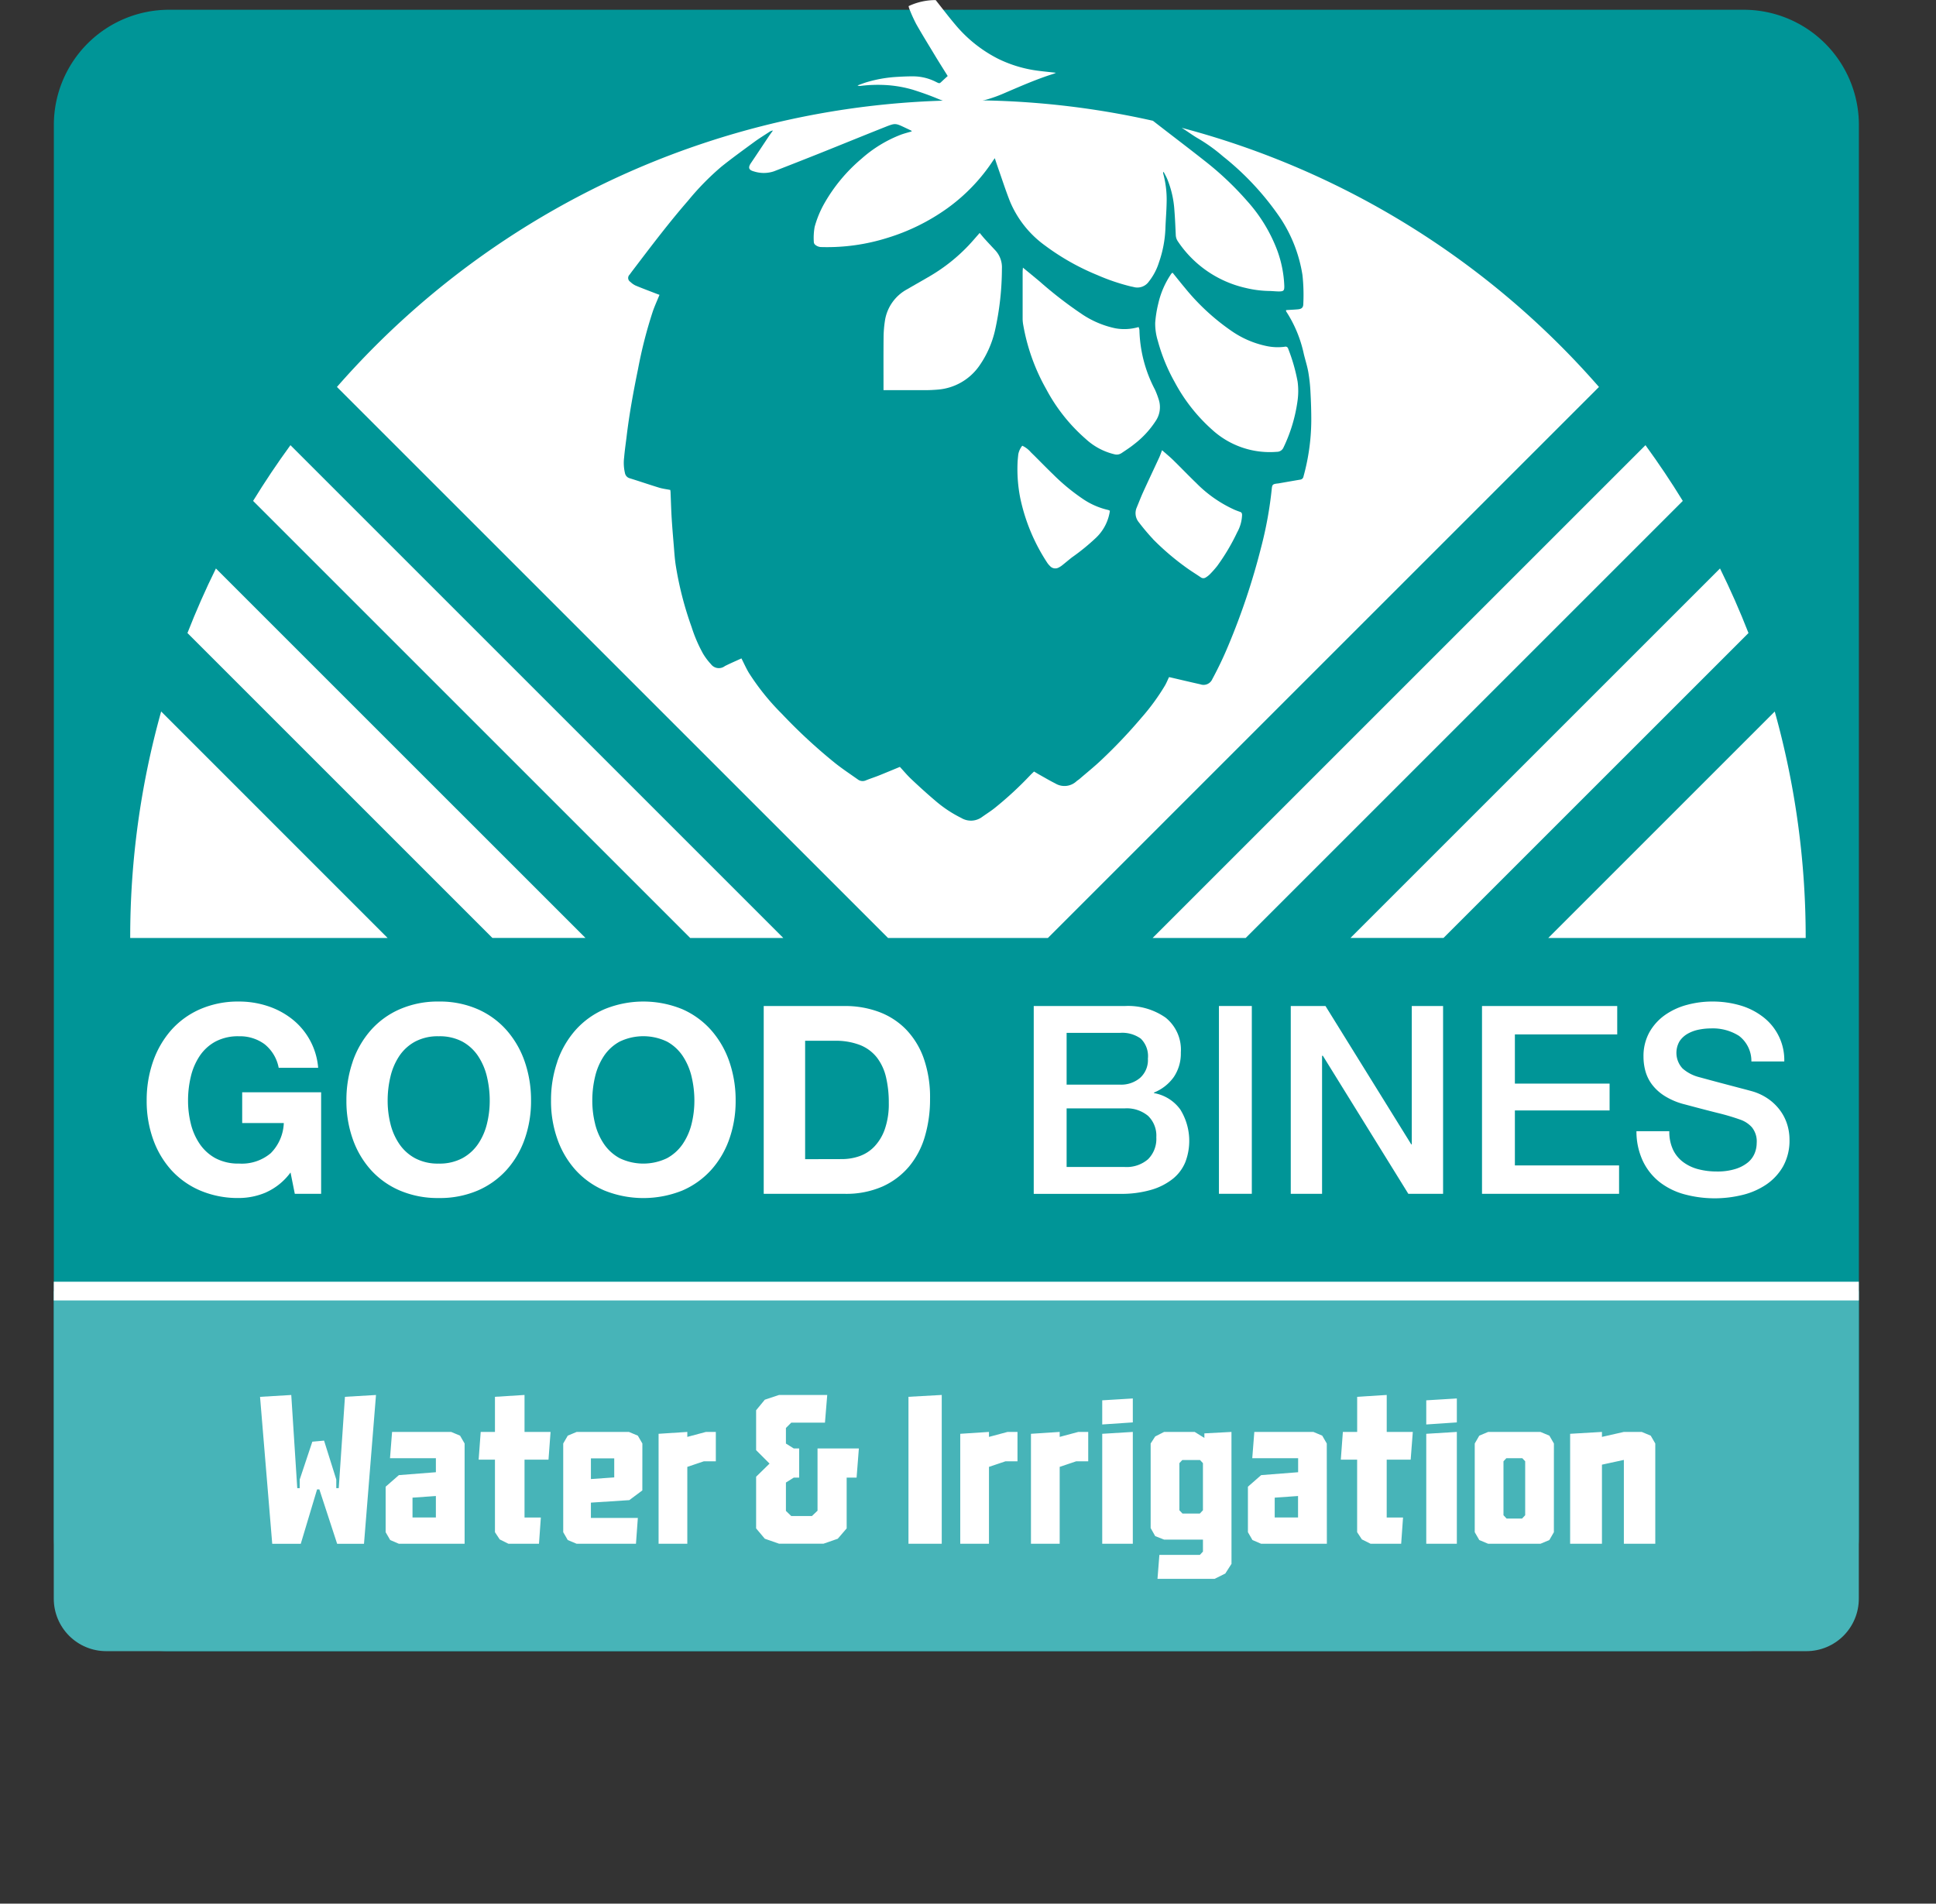
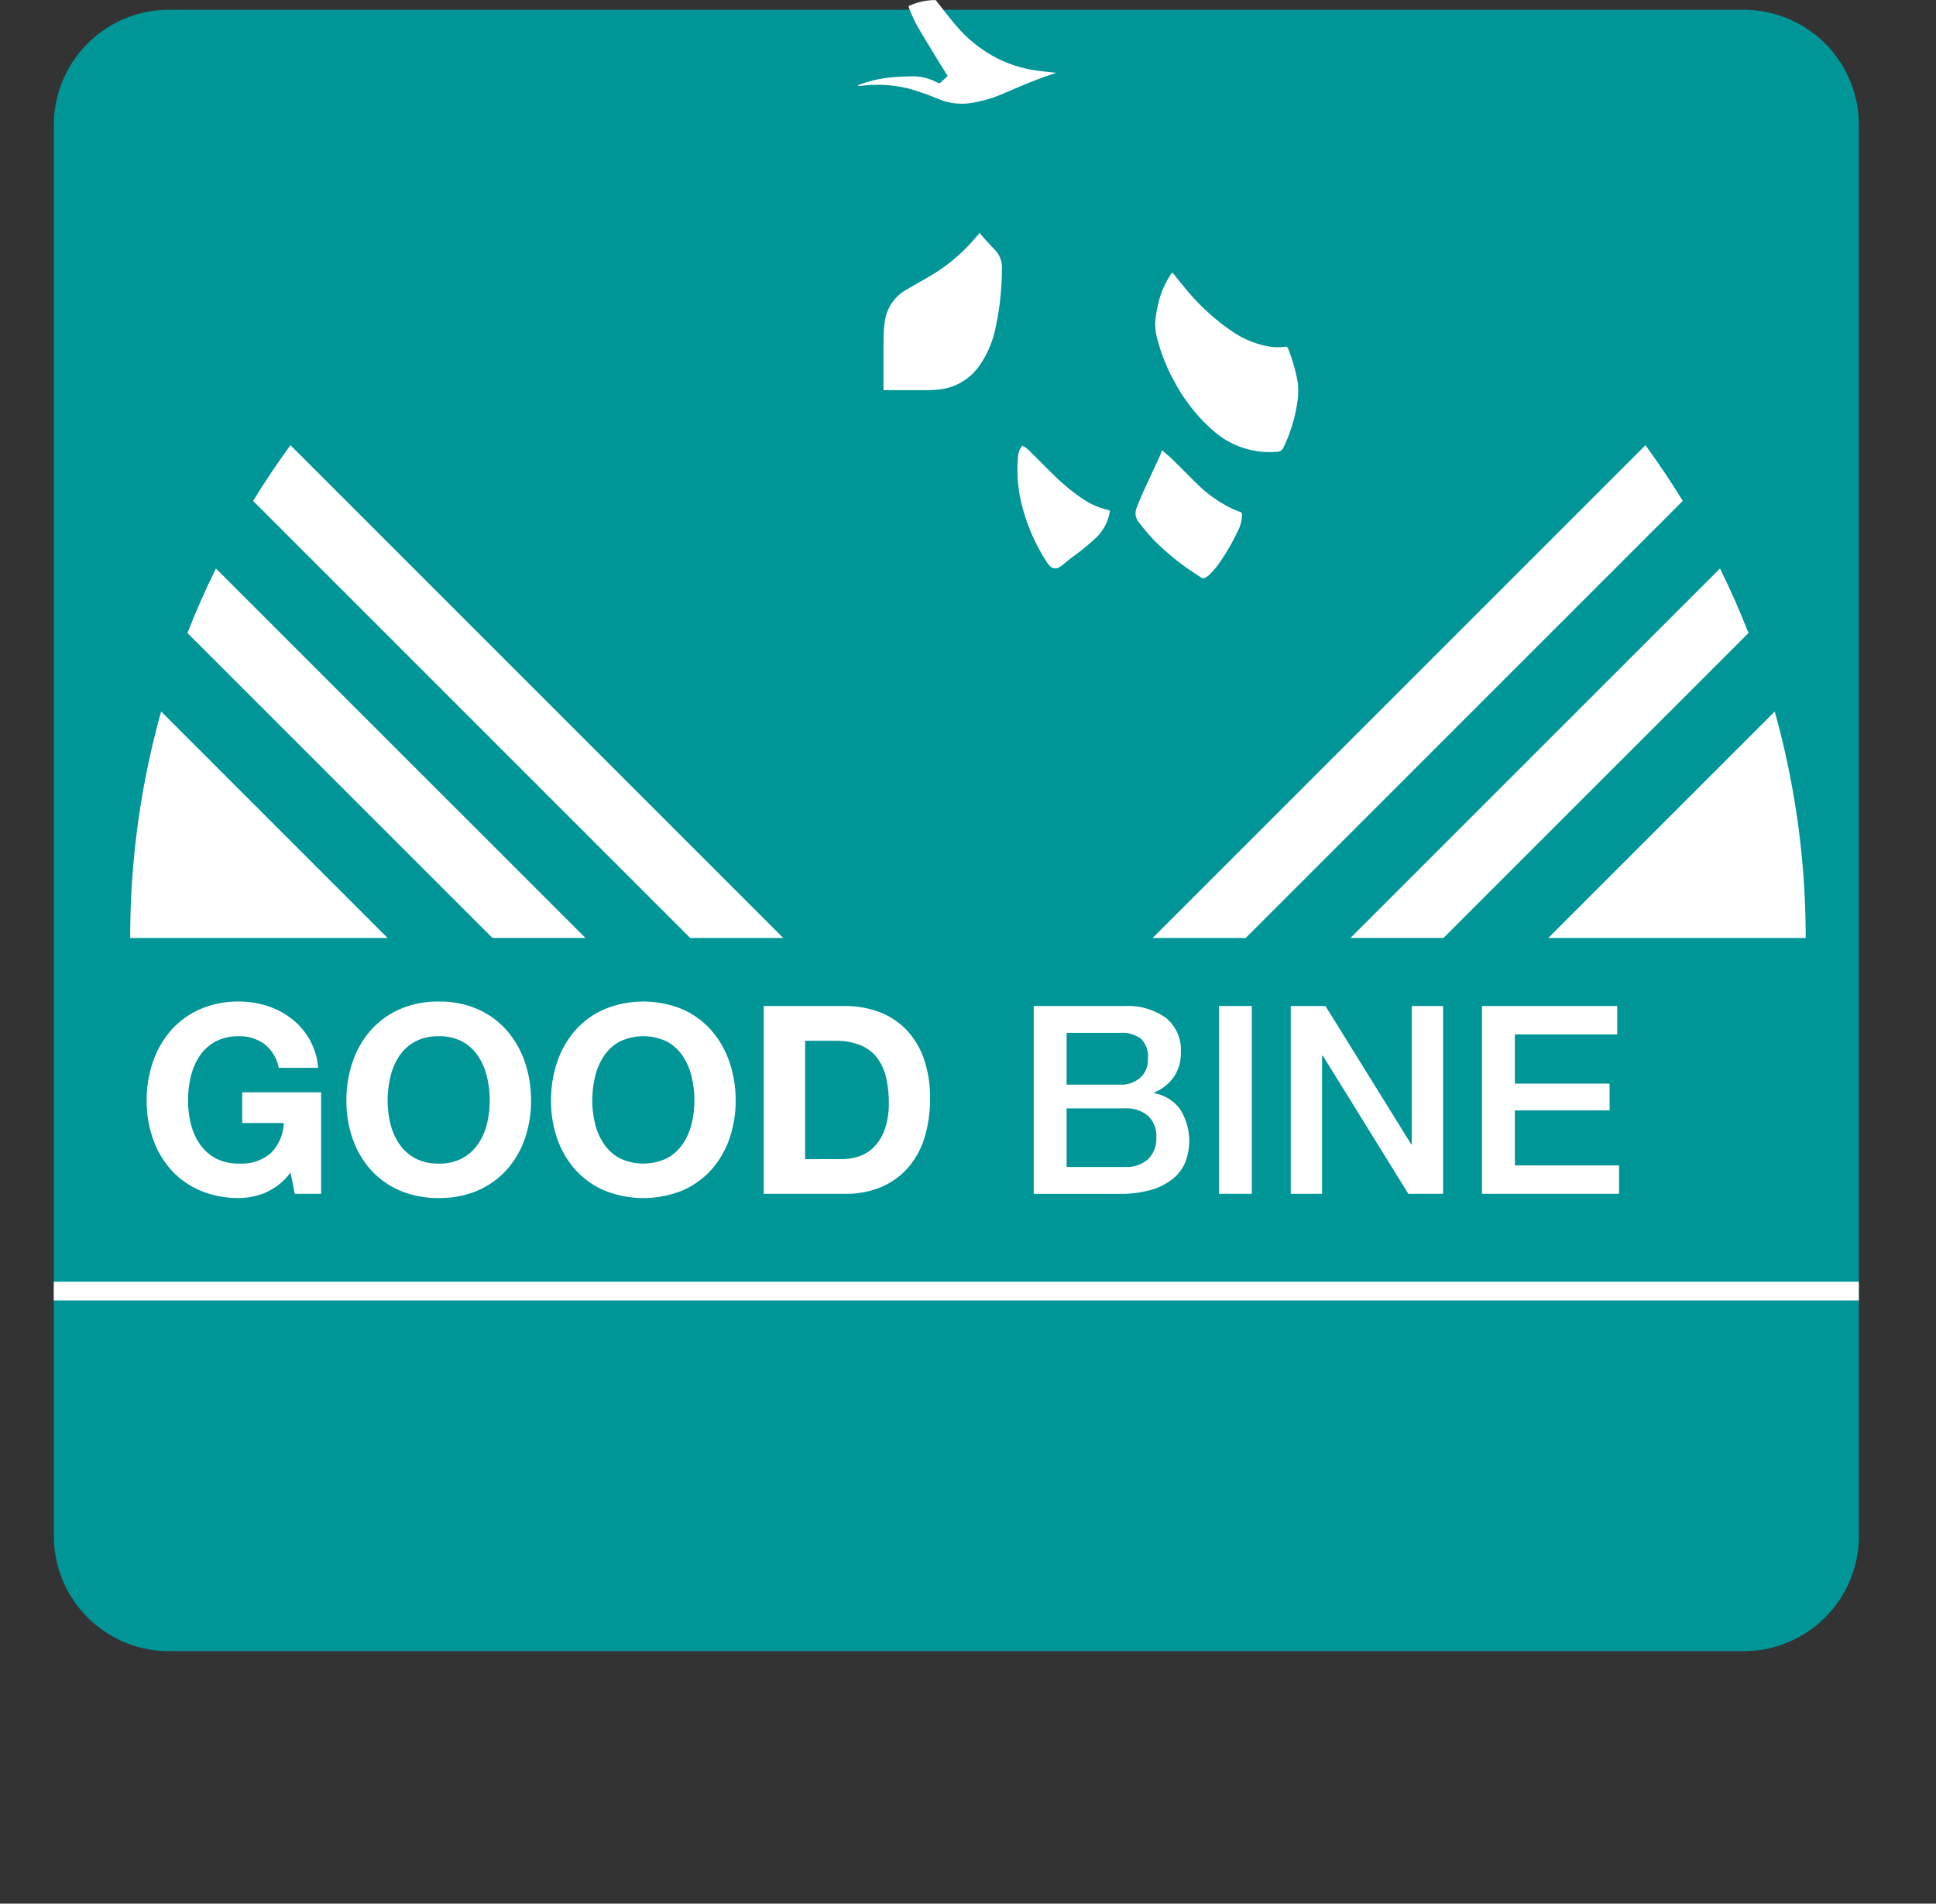
<svg xmlns="http://www.w3.org/2000/svg" width="181.476" height="178.467" viewBox="0 0 181.476 178.467">
  <rect x="0" y="0" width="181.476" height="178.467" fill="#333333" stroke="none" />
  <defs>
    <clipPath id="clip-path">
      <rect id="Rectangle_163" data-name="Rectangle 163" width="181.476" height="178.467" fill="none" />
    </clipPath>
    <clipPath id="clip-path-2">
      <path id="Rectangle_165" data-name="Rectangle 165" d="M4.917,0h159.37A4.916,4.916,0,0,1,169.2,4.916v144.05a4.916,4.916,0,0,1-4.916,4.916H4.917A4.917,4.917,0,0,1,0,148.965V4.917A4.917,4.917,0,0,1,4.917,0Z" fill="none" />
    </clipPath>
  </defs>
  <g id="Group_1267" data-name="Group 1267" transform="translate(0 0)">
    <g id="Group_1262" data-name="Group 1262" transform="translate(0 0)">
      <g id="Group_1261" data-name="Group 1261" clip-path="url(#clip-path)">
        <path id="Path_3833" data-name="Path 3833" d="M160.7,154.3H13.1A10.8,10.8,0,0,1,2.3,143.5V11.218A10.8,10.8,0,0,1,13.1.417H160.7a10.8,10.8,0,0,1,10.8,10.8V143.5a10.8,10.8,0,0,1-10.8,10.8" transform="translate(2.748 0.498)" fill="#009597" />
      </g>
    </g>
    <g id="Group_1264" data-name="Group 1264" transform="translate(5.041 0.914)">
      <g id="Group_1263" data-name="Group 1263" clip-path="url(#clip-path-2)">
-         <rect id="Rectangle_164" data-name="Rectangle 164" width="179.721" height="56.547" transform="translate(-4.163 120.13)" fill="#47b4b8" />
        <path id="Path_3834" data-name="Path 3834" d="M1.755,111.251H179.723V56.457H1.755ZM180.6,113H.879A.878.878,0,0,1,0,112.127V55.58A.878.878,0,0,1,.879,54.7H180.6a.877.877,0,0,1,.876.876v56.547a.877.877,0,0,1-.876.876" transform="translate(-5.041 64.549)" fill="#fff" />
      </g>
    </g>
    <g id="Group_1266" data-name="Group 1266" transform="translate(0 0)">
      <g id="Group_1265" data-name="Group 1265" clip-path="url(#clip-path)">
        <path id="Path_3835" data-name="Path 3835" d="M95.384,19l-46.2,46.2h8.723L98.881,24.225q-1.648-2.685-3.5-5.226" transform="translate(58.86 22.735)" fill="#fff" />
        <path id="Path_3836" data-name="Path 3836" d="M87.3,30.366,66.067,51.6H90.2a78.618,78.618,0,0,0-2.9-21.231" transform="translate(79.061 36.338)" fill="#fff" />
        <path id="Path_3837" data-name="Path 3837" d="M92.269,24.261,57.627,58.9H66.35L94.938,30.315q-1.209-3.094-2.669-6.054" transform="translate(68.961 29.032)" fill="#fff" />
        <path id="Path_3838" data-name="Path 3838" d="M14.3,19,60.5,65.2H51.773L10.8,24.225Q12.449,21.539,14.3,19" transform="translate(12.925 22.735)" fill="#fff" />
        <path id="Path_3839" data-name="Path 3839" d="M8.46,30.366,29.689,51.6H5.556a78.531,78.531,0,0,1,2.9-21.231" transform="translate(6.649 36.338)" fill="#fff" />
        <path id="Path_3840" data-name="Path 3840" d="M10.667,24.261,45.309,58.9H36.586L8,30.315q1.209-3.094,2.669-6.054" transform="translate(9.571 29.032)" fill="#fff" />
        <path id="Path_3841" data-name="Path 3841" d="M17.455,60.634a6.484,6.484,0,0,1-2.539.529,9,9,0,0,1-3.638-.7,7.8,7.8,0,0,1-2.726-1.935,8.607,8.607,0,0,1-1.7-2.9,10.6,10.6,0,0,1-.593-3.587,10.971,10.971,0,0,1,.593-3.662,8.842,8.842,0,0,1,1.7-2.948,7.81,7.81,0,0,1,2.726-1.973,8.892,8.892,0,0,1,3.638-.714,8.515,8.515,0,0,1,2.625.406,7.41,7.41,0,0,1,2.293,1.195,6.473,6.473,0,0,1,2.5,4.613h-3.7a3.717,3.717,0,0,0-1.331-2.221A3.886,3.886,0,0,0,14.916,46,4.51,4.51,0,0,0,12.7,46.5a4.175,4.175,0,0,0-1.478,1.355,5.921,5.921,0,0,0-.826,1.935,9.6,9.6,0,0,0-.259,2.245,8.909,8.909,0,0,0,.259,2.157,5.8,5.8,0,0,0,.826,1.887A4.249,4.249,0,0,0,12.7,57.429a4.534,4.534,0,0,0,2.221.505,4.194,4.194,0,0,0,2.97-.975,4.227,4.227,0,0,0,1.221-2.823h-3.9V51.252h7.4V60.77H20.144l-.4-2a5.781,5.781,0,0,1-2.293,1.863" transform="translate(7.49 51.15)" fill="#fff" />
        <path id="Path_3842" data-name="Path 3842" d="M18.91,54.2a5.784,5.784,0,0,0,.826,1.887,4.214,4.214,0,0,0,1.481,1.344,4.519,4.519,0,0,0,2.219.505,4.531,4.531,0,0,0,2.219-.505,4.233,4.233,0,0,0,1.481-1.344A5.831,5.831,0,0,0,27.96,54.2a9.019,9.019,0,0,0,.259-2.157A9.686,9.686,0,0,0,27.96,49.8a5.98,5.98,0,0,0-.826-1.937A4.2,4.2,0,0,0,25.654,46.5,4.531,4.531,0,0,0,23.435,46a4.519,4.519,0,0,0-2.219.505,4.182,4.182,0,0,0-1.481,1.355A5.933,5.933,0,0,0,18.91,49.8a9.568,9.568,0,0,0-.259,2.243A8.909,8.909,0,0,0,18.91,54.2m-3.539-5.819a8.777,8.777,0,0,1,1.7-2.946A7.754,7.754,0,0,1,19.8,43.46a8.893,8.893,0,0,1,3.638-.716,8.865,8.865,0,0,1,3.649.716A7.792,7.792,0,0,1,29.8,45.433a8.777,8.777,0,0,1,1.7,2.946,11.036,11.036,0,0,1,.591,3.662,10.659,10.659,0,0,1-.591,3.587,8.555,8.555,0,0,1-1.7,2.9,7.818,7.818,0,0,1-2.713,1.937,9.009,9.009,0,0,1-3.649.7,9.037,9.037,0,0,1-3.638-.7,7.78,7.78,0,0,1-2.724-1.937,8.555,8.555,0,0,1-1.7-2.9,10.6,10.6,0,0,1-.591-3.587,10.98,10.98,0,0,1,.591-3.662" transform="translate(17.687 51.15)" fill="#fff" />
        <path id="Path_3843" data-name="Path 3843" d="M27.643,54.2a5.831,5.831,0,0,0,.826,1.887,4.214,4.214,0,0,0,1.481,1.344,5.124,5.124,0,0,0,4.437,0,4.233,4.233,0,0,0,1.481-1.344,5.831,5.831,0,0,0,.826-1.887,9.019,9.019,0,0,0,.259-2.157,9.686,9.686,0,0,0-.259-2.243,5.98,5.98,0,0,0-.826-1.937A4.2,4.2,0,0,0,34.387,46.5a5.124,5.124,0,0,0-4.437,0,4.182,4.182,0,0,0-1.481,1.355,5.98,5.98,0,0,0-.826,1.937,9.568,9.568,0,0,0-.259,2.243,8.909,8.909,0,0,0,.259,2.157M24.1,48.378a8.777,8.777,0,0,1,1.7-2.946A7.754,7.754,0,0,1,28.53,43.46a9.625,9.625,0,0,1,7.286,0,7.792,7.792,0,0,1,2.713,1.973,8.777,8.777,0,0,1,1.7,2.946,11.036,11.036,0,0,1,.591,3.662,10.659,10.659,0,0,1-.591,3.587,8.555,8.555,0,0,1-1.7,2.9,7.818,7.818,0,0,1-2.713,1.937,9.792,9.792,0,0,1-7.286,0,7.78,7.78,0,0,1-2.724-1.937,8.555,8.555,0,0,1-1.7-2.9,10.6,10.6,0,0,1-.591-3.587,10.98,10.98,0,0,1,.591-3.662" transform="translate(28.137 51.15)" fill="#fff" />
        <path id="Path_3844" data-name="Path 3844" d="M39.92,57.286a4.978,4.978,0,0,0,1.626-.27,3.563,3.563,0,0,0,1.406-.9,4.513,4.513,0,0,0,.986-1.639,7.176,7.176,0,0,0,.371-2.467,10.318,10.318,0,0,0-.259-2.4,4.829,4.829,0,0,0-.85-1.839A3.778,3.778,0,0,0,41.633,46.6a6.281,6.281,0,0,0-2.405-.406H36.467v11.1Zm.27-14.351a9.064,9.064,0,0,1,3.17.543A6.908,6.908,0,0,1,45.9,45.105a7.513,7.513,0,0,1,1.676,2.713,10.992,10.992,0,0,1,.6,3.822,12.25,12.25,0,0,1-.492,3.55A7.8,7.8,0,0,1,46.194,58,7.011,7.011,0,0,1,43.7,59.865a8.459,8.459,0,0,1-3.515.677h-7.6V42.935Z" transform="translate(39.004 51.379)" fill="#fff" />
        <path id="Path_3845" data-name="Path 3845" d="M47.194,58.026h5.45a3.07,3.07,0,0,0,2.183-.727,2.688,2.688,0,0,0,.775-2.058,2.575,2.575,0,0,0-.775-2.01,3.133,3.133,0,0,0-2.183-.7h-5.45Zm0-7.719h5.03a2.752,2.752,0,0,0,1.85-.628,2.245,2.245,0,0,0,.74-1.812,2.3,2.3,0,0,0-.666-1.874,2.976,2.976,0,0,0-1.924-.543h-5.03Zm-3.082-7.372h8.556a6.129,6.129,0,0,1,3.8,1.085A3.854,3.854,0,0,1,57.9,47.3a3.926,3.926,0,0,1-.652,2.28,4.19,4.19,0,0,1-1.863,1.467V51.1a3.853,3.853,0,0,1,2.467,1.54,5.575,5.575,0,0,1,.468,4.934,3.927,3.927,0,0,1-1.16,1.553,5.85,5.85,0,0,1-2.021,1.035,9.972,9.972,0,0,1-2.935.382H44.112Z" transform="translate(52.788 51.379)" fill="#fff" />
        <rect id="Rectangle_166" data-name="Rectangle 166" width="3.082" height="17.606" transform="translate(114.26 94.312)" fill="#fff" />
        <path id="Path_3846" data-name="Path 3846" d="M55.08,42.935h3.255l8.04,12.971h.048V42.935h2.935V60.541H66.1L58.089,47.6h-.075V60.541H55.08Z" transform="translate(65.913 51.378)" fill="#fff" />
        <path id="Path_3847" data-name="Path 3847" d="M63.241,42.935H75.916V45.6H66.323V50.21H75.2v2.515H66.323v5.153h9.766v2.662H63.241Z" transform="translate(75.679 51.378)" fill="#fff" />
-         <path id="Path_3848" data-name="Path 3848" d="M72.913,54.9a3.935,3.935,0,0,0,.345,1.727A3.117,3.117,0,0,0,74.22,57.8a4.052,4.052,0,0,0,1.417.666,6.829,6.829,0,0,0,1.74.211,5.6,5.6,0,0,0,1.727-.235,3.476,3.476,0,0,0,1.158-.6,2.189,2.189,0,0,0,.641-.85,2.546,2.546,0,0,0,.2-.975,2.1,2.1,0,0,0-.457-1.492,2.608,2.608,0,0,0-1-.679,21.139,21.139,0,0,0-2.184-.652q-1.246-.31-3.069-.8a6.567,6.567,0,0,1-1.887-.778,4.477,4.477,0,0,1-1.2-1.072,3.783,3.783,0,0,1-.628-1.259,5.043,5.043,0,0,1-.185-1.355,4.6,4.6,0,0,1,.554-2.307A4.968,4.968,0,0,1,72.518,44a6.5,6.5,0,0,1,2.071-.949,9.049,9.049,0,0,1,2.344-.308,9.244,9.244,0,0,1,2.6.356,6.439,6.439,0,0,1,2.146,1.074,5.084,5.084,0,0,1,2.01,4.191H80.606a2.968,2.968,0,0,0-1.158-2.4,4.589,4.589,0,0,0-2.638-.7,5.877,5.877,0,0,0-1.109.11,3.5,3.5,0,0,0-1.037.371,2.269,2.269,0,0,0-.778.7,2.15,2.15,0,0,0,.272,2.577,3.744,3.744,0,0,0,1.516.8l.778.211q.679.185,1.516.406l1.641.433q.8.208,1.147.308a5.144,5.144,0,0,1,1.5.74,4.771,4.771,0,0,1,1.072,1.072,4.449,4.449,0,0,1,.641,1.294,4.792,4.792,0,0,1,.209,1.382,4.992,4.992,0,0,1-.6,2.528,5.126,5.126,0,0,1-1.59,1.713,6.881,6.881,0,0,1-2.245.973,10.9,10.9,0,0,1-5.4-.062,6.62,6.62,0,0,1-2.317-1.133,5.551,5.551,0,0,1-1.579-1.962,6.527,6.527,0,0,1-.615-2.823Z" transform="translate(83.565 51.15)" fill="#fff" />
-         <path id="Path_3849" data-name="Path 3849" d="M52.889,28.826c.4-.272.813-.534,1.188-.837A8.745,8.745,0,0,0,56.1,25.815a2.31,2.31,0,0,0,.288-2.052,7.8,7.8,0,0,0-.351-.916,12.6,12.6,0,0,1-1.45-5.582,1.063,1.063,0,0,0-.079-.272,4.74,4.74,0,0,1-2.192.114,8.912,8.912,0,0,1-3.187-1.371,38.066,38.066,0,0,1-3.882-3.007c-.5-.417-1.006-.833-1.582-1.307-.013.2-.026.3-.026.406,0,1.47,0,2.939,0,4.409a3.277,3.277,0,0,0,.048.505,18.734,18.734,0,0,0,2.162,6.069,16.387,16.387,0,0,0,3.712,4.679,6,6,0,0,0,2.7,1.434.781.781,0,0,0,.624-.1" transform="translate(52.22 13.668)" fill="#fff" />
        <path id="Path_3850" data-name="Path 3850" d="M46.715,21.661c-.692-.668-1.355-1.36-2.043-2.03a2.335,2.335,0,0,0-.8-.608,1.833,1.833,0,0,0-.373.8c-.029.29-.064.58-.072.87a14.005,14.005,0,0,0,.253,3.218,17.613,17.613,0,0,0,2.509,6.047,1.836,1.836,0,0,0,.275.336.66.66,0,0,0,.83.143,1.883,1.883,0,0,0,.362-.239c.294-.233.58-.479.876-.71a19.937,19.937,0,0,0,2.28-1.863,4.314,4.314,0,0,0,1.274-2.506,1.1,1.1,0,0,0-.156-.072,6.97,6.97,0,0,1-2.416-1.063,18.99,18.99,0,0,1-2.794-2.32" transform="translate(51.953 22.764)" fill="#fff" />
-         <path id="Path_3851" data-name="Path 3851" d="M93.564,6.862l.22.138c.448.29.879.611,1.342.874a15.684,15.684,0,0,1,2.3,1.656,26.2,26.2,0,0,1,5.4,5.815,13.442,13.442,0,0,1,2.058,5.32,17.2,17.2,0,0,1,.079,2.691c0,.36-.156.492-.521.523s-.725.048-1.092.07c0,.048-.013.092,0,.114a11.863,11.863,0,0,1,1.663,4.013c.138.565.319,1.123.42,1.694a15.219,15.219,0,0,1,.2,1.841c.051.92.081,1.843.077,2.763a20.087,20.087,0,0,1-.729,5.171.352.352,0,0,1-.312.3c-.67.112-1.338.231-2.006.347-.035.007-.072.009-.108.013-.466.055-.512.094-.554.549a36.371,36.371,0,0,1-1,5.468,64.694,64.694,0,0,1-3.08,9.206,34.335,34.335,0,0,1-1.487,3.117.894.894,0,0,1-1.129.485c-.958-.213-1.913-.442-2.869-.663a.522.522,0,0,0-.064,0c-.119.246-.226.512-.367.762A20.41,20.41,0,0,1,89.8,62.153a48.917,48.917,0,0,1-3.728,3.936c-.663.635-1.386,1.213-2.082,1.814-.092.079-.2.141-.29.22a1.657,1.657,0,0,1-1.988.2c-.51-.255-1-.547-1.5-.826-.158-.088-.312-.185-.49-.288-.119.114-.233.22-.343.332a33.1,33.1,0,0,1-3.365,3.106c-.38.3-.793.556-1.186.839a1.755,1.755,0,0,1-1.924.077,11.587,11.587,0,0,1-2.476-1.652c-.758-.641-1.494-1.314-2.216-1.995-.378-.356-.712-.76-1.065-1.142-.65.268-1.3.54-1.946.8-.4.16-.822.294-1.226.457a.749.749,0,0,1-.76-.072c-.721-.512-1.463-1-2.153-1.551a50.674,50.674,0,0,1-4.991-4.622A22.368,22.368,0,0,1,53,57.972c-.261-.433-.466-.9-.705-1.369-.5.231-1.035.459-1.551.718a.924.924,0,0,1-1.309-.18,5.8,5.8,0,0,1-.74-.984,13.568,13.568,0,0,1-1.074-2.5,31.889,31.889,0,0,1-1.483-5.771c-.1-.644-.138-1.3-.193-1.953-.068-.819-.138-1.641-.189-2.462s-.07-1.623-.105-2.434c0-.072-.015-.143-.024-.226-.351-.07-.7-.11-1.037-.211-.927-.283-1.845-.6-2.77-.885a.621.621,0,0,1-.442-.479A4.165,4.165,0,0,1,41.3,37.75c.055-.652.152-1.3.231-1.948.253-2.133.644-4.242,1.074-6.344a42.5,42.5,0,0,1,1.382-5.388c.178-.514.406-1.01.626-1.551-.088-.033-.2-.07-.305-.112-.644-.25-1.292-.49-1.929-.756a1.793,1.793,0,0,1-.5-.351.425.425,0,0,1-.068-.672c.16-.228.332-.448.5-.67,1.617-2.126,3.229-4.253,4.982-6.267a24.862,24.862,0,0,1,3.13-3.194c1-.8,2.045-1.555,3.08-2.315.45-.33.929-.622,1.395-.929a.763.763,0,0,1,.351-.138c-.123.171-.25.338-.369.514-.567.848-1.127,1.7-1.7,2.544-.316.468-.147.666.31.782a2.993,2.993,0,0,0,1.861-.02q2.122-.824,4.233-1.665c2.06-.824,4.114-1.665,6.177-2.484.964-.382.971-.365,1.9.075.187.088.371.176.558.266.015.009.02.037.04.07-.347.1-.7.191-1.035.314a12.069,12.069,0,0,0-3.675,2.249A15.487,15.487,0,0,0,60.093,13.9a9.566,9.566,0,0,0-.934,2.243,5.726,5.726,0,0,0-.077,1.448.362.362,0,0,0,.132.239.906.906,0,0,0,.6.211,18.832,18.832,0,0,0,6.131-.852A19.326,19.326,0,0,0,71.6,14.4a17.054,17.054,0,0,0,4.244-4.409c.051-.079.108-.156.2-.283.1.31.189.573.279.833.378,1.074.727,2.162,1.144,3.22A9.721,9.721,0,0,0,80.757,17.9a22.288,22.288,0,0,0,4.9,2.766,19.314,19.314,0,0,0,3.13,1.063c.094.022.191.035.286.062a1.314,1.314,0,0,0,1.412-.518,5.544,5.544,0,0,0,.947-1.795,10.822,10.822,0,0,0,.606-3.2c.029-.811.1-1.619.114-2.43a9.328,9.328,0,0,0-.321-2.7.182.182,0,0,1,.033-.165c.114.222.244.439.34.668a9.25,9.25,0,0,1,.677,2.966c.062.76.09,1.522.127,2.285a1.113,1.113,0,0,0,.2.608,10.4,10.4,0,0,0,6.357,4.363,10.048,10.048,0,0,0,2.157.283c.314,0,.628.042.942.044.457,0,.529-.072.516-.538a10.852,10.852,0,0,0-.67-3.337,14.591,14.591,0,0,0-2.81-4.6A28.92,28.92,0,0,0,95.771,10C94.148,8.718,92.5,7.473,90.866,6.2A78.655,78.655,0,0,0,14.378,31.155L66.035,82.812H81.021l51.657-51.657A78.529,78.529,0,0,0,93.564,6.862" transform="translate(17.206 5.122)" fill="#fff" />
        <path id="Path_3852" data-name="Path 3852" d="M50.081,27.539a24.312,24.312,0,0,0,3.266,2.774c.4.281.811.534,1.21.806a.412.412,0,0,0,.507.007,2.132,2.132,0,0,0,.343-.266,9.482,9.482,0,0,0,.7-.789,19.411,19.411,0,0,0,1.874-3.154,3.6,3.6,0,0,0,.461-1.621c0-.154-.033-.255-.189-.305-.171-.057-.343-.123-.51-.193a11.912,11.912,0,0,1-3.565-2.478c-.751-.723-1.472-1.478-2.219-2.208-.308-.3-.646-.573-1.015-.9-.105.27-.178.485-.272.692-.5,1.079-1.008,2.151-1.5,3.231-.215.472-.4.96-.6,1.441a1.333,1.333,0,0,0,.2,1.4,20.165,20.165,0,0,0,1.309,1.555" transform="translate(57.986 22.995)" fill="#fff" />
        <path id="Path_3853" data-name="Path 3853" d="M60.7,28.433a.667.667,0,0,0,.624-.406,14.646,14.646,0,0,0,1.3-4.262,6.616,6.616,0,0,0,.022-1.92,16.715,16.715,0,0,0-.879-3.069.256.256,0,0,0-.329-.193,5.011,5.011,0,0,1-1.7-.066,8.95,8.95,0,0,1-3.315-1.434,20.861,20.861,0,0,1-4.358-4.042c-.382-.453-.747-.92-1.138-1.4a.65.65,0,0,0-.11.083,1.39,1.39,0,0,0-.1.149,8.121,8.121,0,0,0-1.131,2.665,10.984,10.984,0,0,0-.288,1.788,5.47,5.47,0,0,0,.25,1.718A16.851,16.851,0,0,0,51.127,21.9a16.138,16.138,0,0,0,3.515,4.468A8.007,8.007,0,0,0,60.7,28.433" transform="translate(58.988 13.925)" fill="#fff" />
        <path id="Path_3854" data-name="Path 3854" d="M38.162,24.68c1.153,0,2.307,0,3.46,0,.373,0,.751-.018,1.122-.048a5.247,5.247,0,0,0,3.928-2.214,9.482,9.482,0,0,0,1.485-3.335,26.813,26.813,0,0,0,.648-5.8,2.334,2.334,0,0,0-.657-1.751c-.323-.347-.646-.69-.964-1.041-.158-.174-.3-.358-.464-.549-.365.413-.69.8-1.041,1.171a16.386,16.386,0,0,1-3.543,2.829c-.729.433-1.472.844-2.2,1.272a4.04,4.04,0,0,0-2.1,2.983,10.828,10.828,0,0,0-.123,1.483c-.015,1.518-.007,3.034-.007,4.552v.448Z" transform="translate(45.112 11.897)" fill="#fff" />
        <path id="Path_3855" data-name="Path 3855" d="M45.048,7.128c-.417-.668-.8-1.272-1.171-1.885-.6-1-1.215-1.986-1.788-3A14.631,14.631,0,0,1,41.446.819a1.519,1.519,0,0,1-.064-.244A5.91,5.91,0,0,1,43.921.009c.624.786,1.208,1.56,1.836,2.3a12.7,12.7,0,0,0,4.011,3.2,11.946,11.946,0,0,0,3.783,1.129c.527.068,1.059.119,1.645.185-.1.044-.165.079-.233.1-1.612.505-3.152,1.191-4.7,1.852a12.455,12.455,0,0,1-2.849.852,5.655,5.655,0,0,1-3.238-.345c-.78-.33-1.584-.611-2.392-.868a11.345,11.345,0,0,0-2.537-.439,13.357,13.357,0,0,0-2.39.081.456.456,0,0,1-.264-.046c.3-.108.6-.228.912-.319a12.387,12.387,0,0,1,2.715-.477c.58-.035,1.162-.064,1.742-.053a4.758,4.758,0,0,1,2.021.536c.3.147.3.143.529-.077.167-.158.338-.312.538-.494" transform="translate(43.788 -0.001)" fill="#fff" />
-         <path id="Path_3856" data-name="Path 3856" d="M141.885,64.086l-.428-.736L140.618,63h-1.678l-2.054.466V63l-2.983.176V73.483h2.983V66.069l2.054-.446v7.86h2.946ZM129.4,71.119h-1.454l-.29-.31V65.753l.27-.29h1.492l.272.29V70.81Zm2.983-7.034-.426-.736L131.121,63h-4.9l-.833.349-.426.736V72.4l.426.736.833.349h4.9l.833-.349.426-.736ZM123.284,63l-2.867.176V73.483h2.867Zm0-3.137-2.867.174V62.3l2.867-.193ZM116.711,63V59.534l-2.77.174V63H112.6l-.193,2.6h1.531v6.8l.446.677.813.406h2.869l.174-2.46h-1.531V65.6h2.247l.2-2.6Zm-10.5,8.022V69.162l2.188-.154v2.014Zm4.881-6.937-.426-.736L109.838,63H104.3l-.193,2.462h4.3v1.316l-3.466.272L103.7,68.136V72.4l.426.736.815.349H111.1Zm-11.9,6.568H97.567l-.292-.31V65.926l.272-.29h1.665l.272.29v4.418ZM102.158,63l-2.539.136v.426L98.709,63H95.843l-.835.426-.426.659v7.926l.426.756.835.329h3.642v1.123l-.292.31H95.4l-.176,2.247h5.349l1.006-.5.582-.909ZM92.91,63l-2.867.176V73.483H92.91Zm0-3.137-2.867.174V62.3l2.867-.193ZM88.73,63H87.8l-1.744.466V63l-2.693.176V73.483h2.693V66.276l1.549-.523H88.73ZM82.1,63h-.931l-1.742.466V63l-2.693.176V73.483h2.693V66.276l1.549-.523H82.1ZM75,59.534l-3.119.174V73.483H75ZM63.356,64.551v5.834l-.525.5H60.894l-.5-.481v-2.66l.736-.461h.505V64.551h-.505l-.736-.461V62.629l.5-.5h3.159l.213-2.594H59.751l-1.336.444-.815.989v3.741l1.259,1.259L57.6,67.2v4.844l.815.969,1.336.466h4.165l1.338-.466.833-.969V67.284h.931l.213-2.733ZM53.823,63h-.929l-1.744.466V63l-2.693.176V73.483h2.693V66.276l1.551-.523h1.122ZM42.114,67.418V65.48H44.3v1.784Zm4.824-3.332-.426-.736L45.677,63h-4.9l-.833.349-.426.736V72.4l.426.736.833.349h5.56l.176-2.421h-4.4V69.628l3.6-.233,1.221-.912ZM35.891,63V59.534l-2.772.174V63H31.783l-.193,2.6h1.529v6.8l.446.677.815.406h2.867l.174-2.46H35.891V65.6h2.247l.193-2.6Zm-10.5,8.022V69.162l2.19-.154v2.014Zm4.883-6.937-.426-.736L29.015,63h-5.54l-.193,2.462h4.3v1.316l-3.469.272-1.241,1.085V72.4l.428.736.813.349h6.162ZM19.058,59.708l-.582,8.563h-.231v-.813L17.1,63.815l-1.1.1-1.182,3.545v.813h-.231l-.562-8.736-2.926.174,1.142,13.775h2.676l1.529-5.1h.213l1.667,5.1h2.517l1.125-13.949Z" transform="translate(13.277 71.243)" fill="#fff" />
      </g>
    </g>
  </g>
</svg>